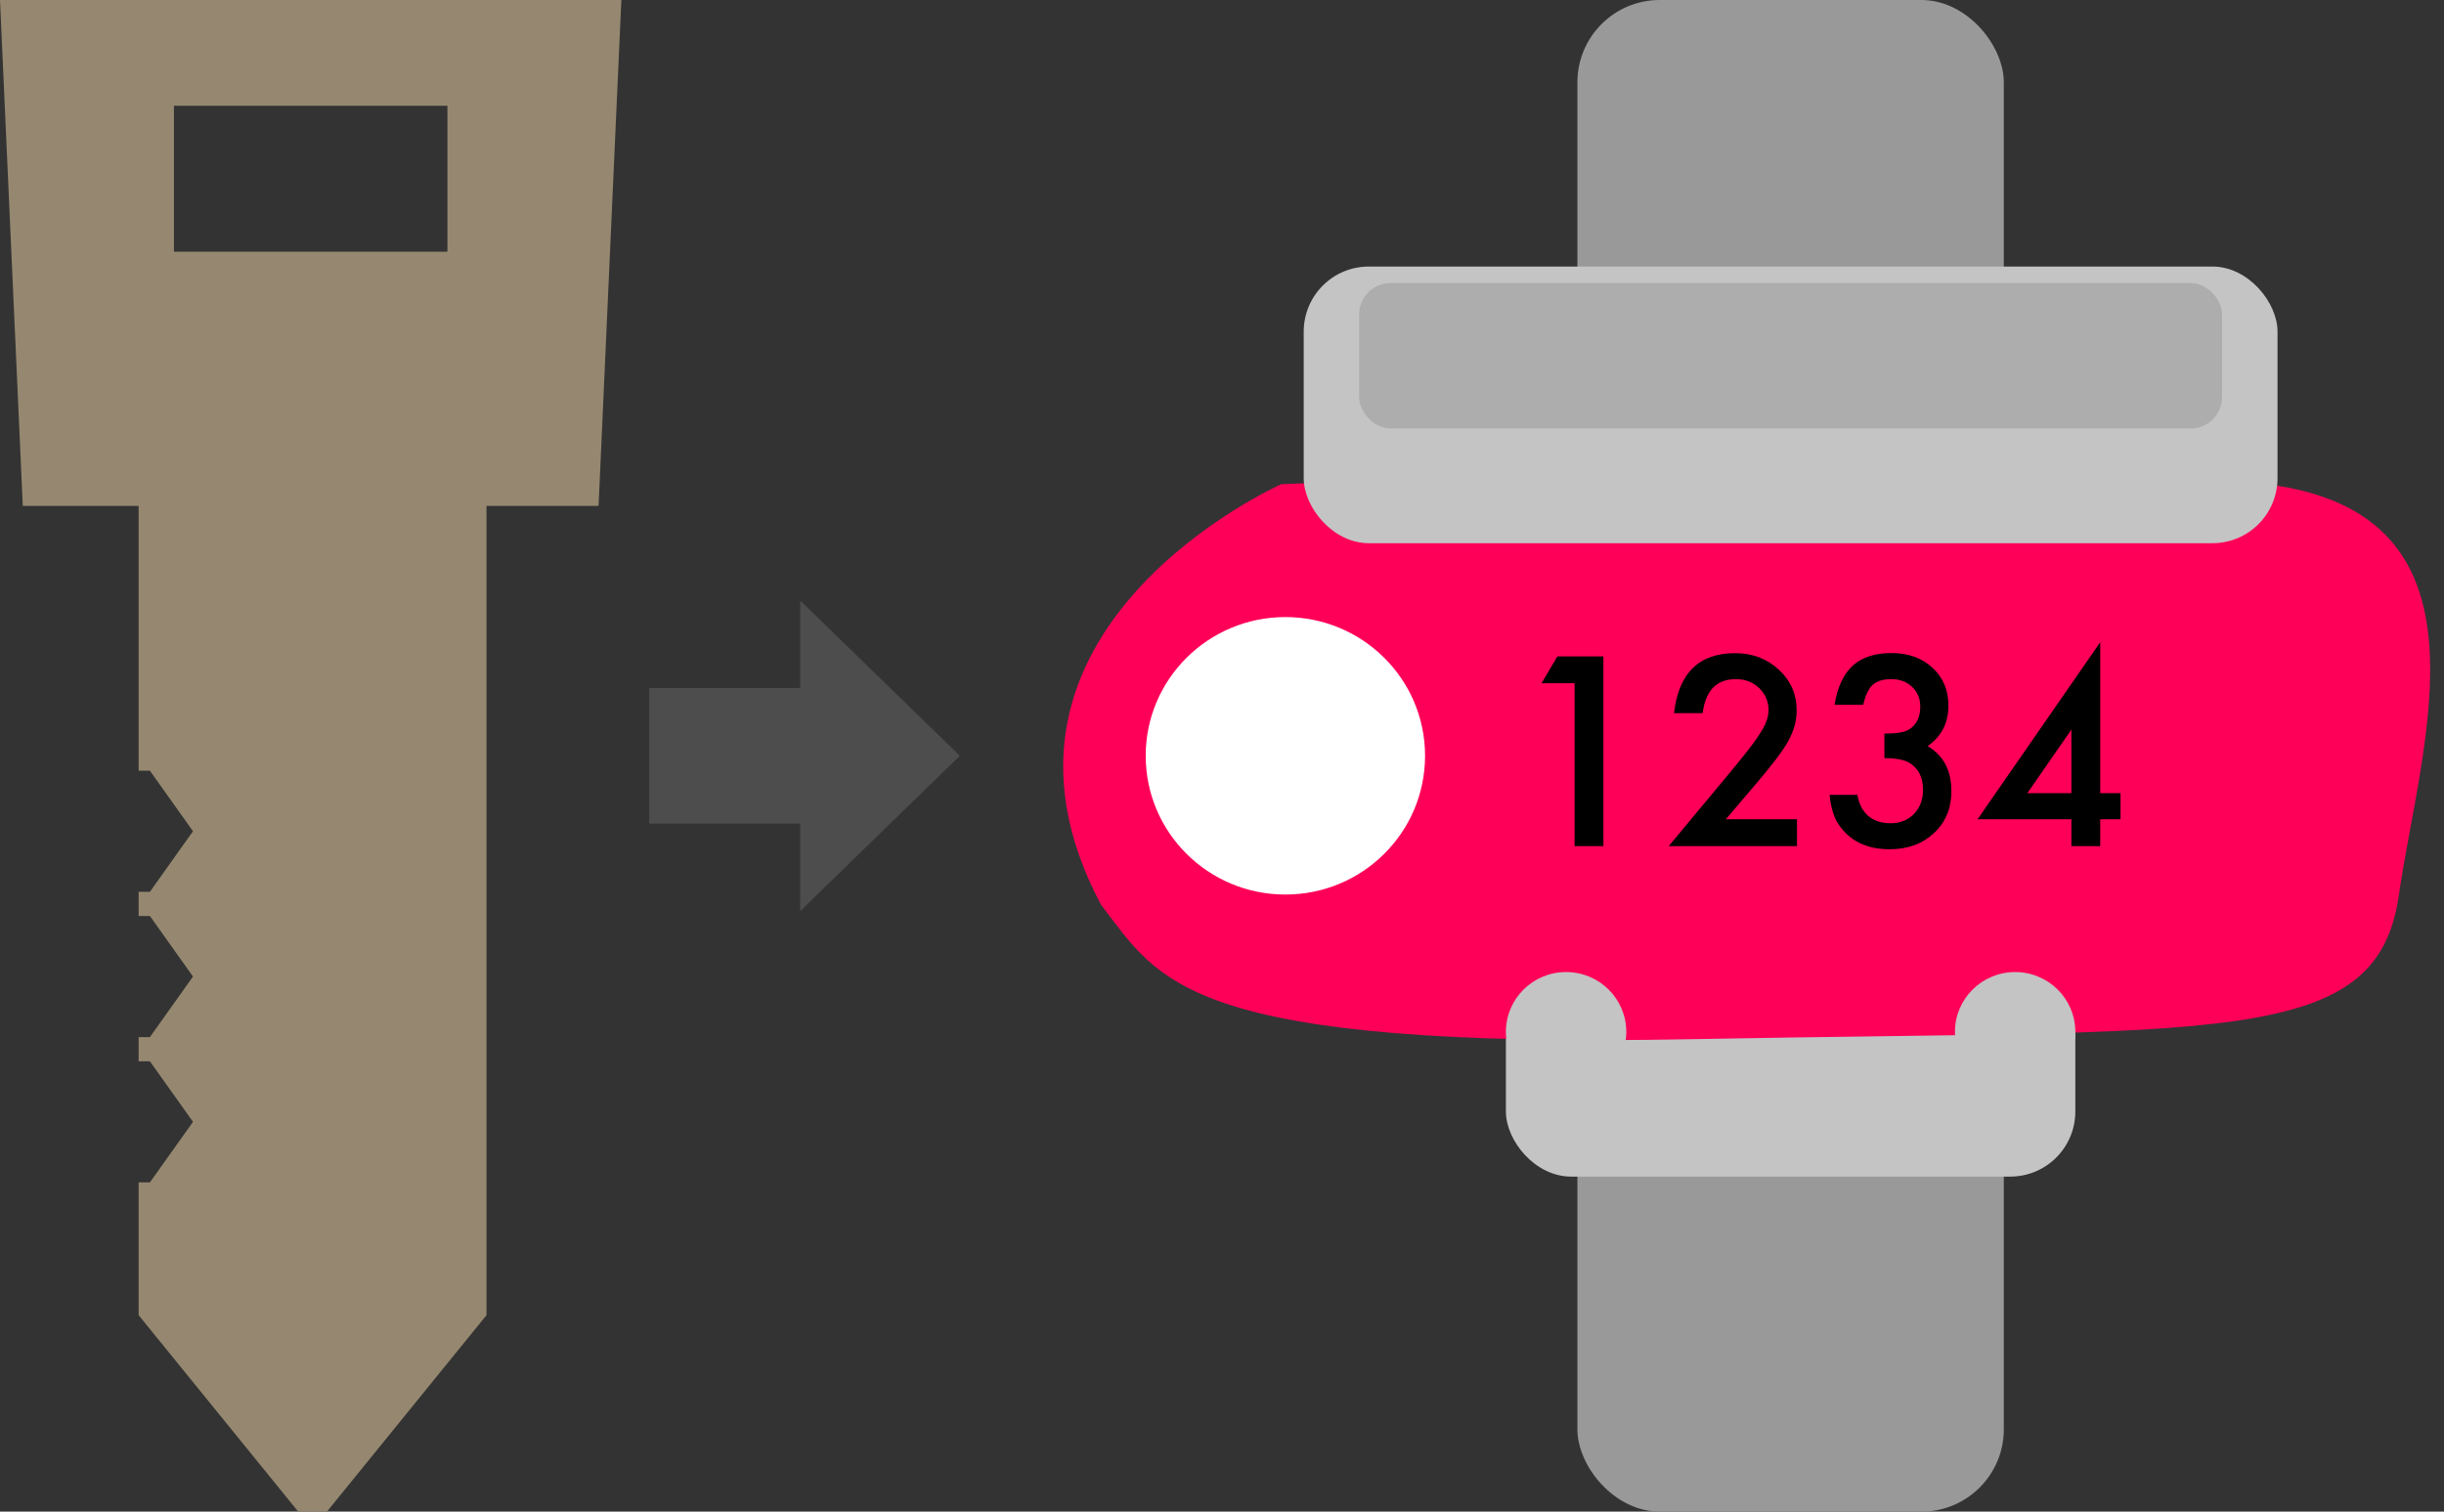
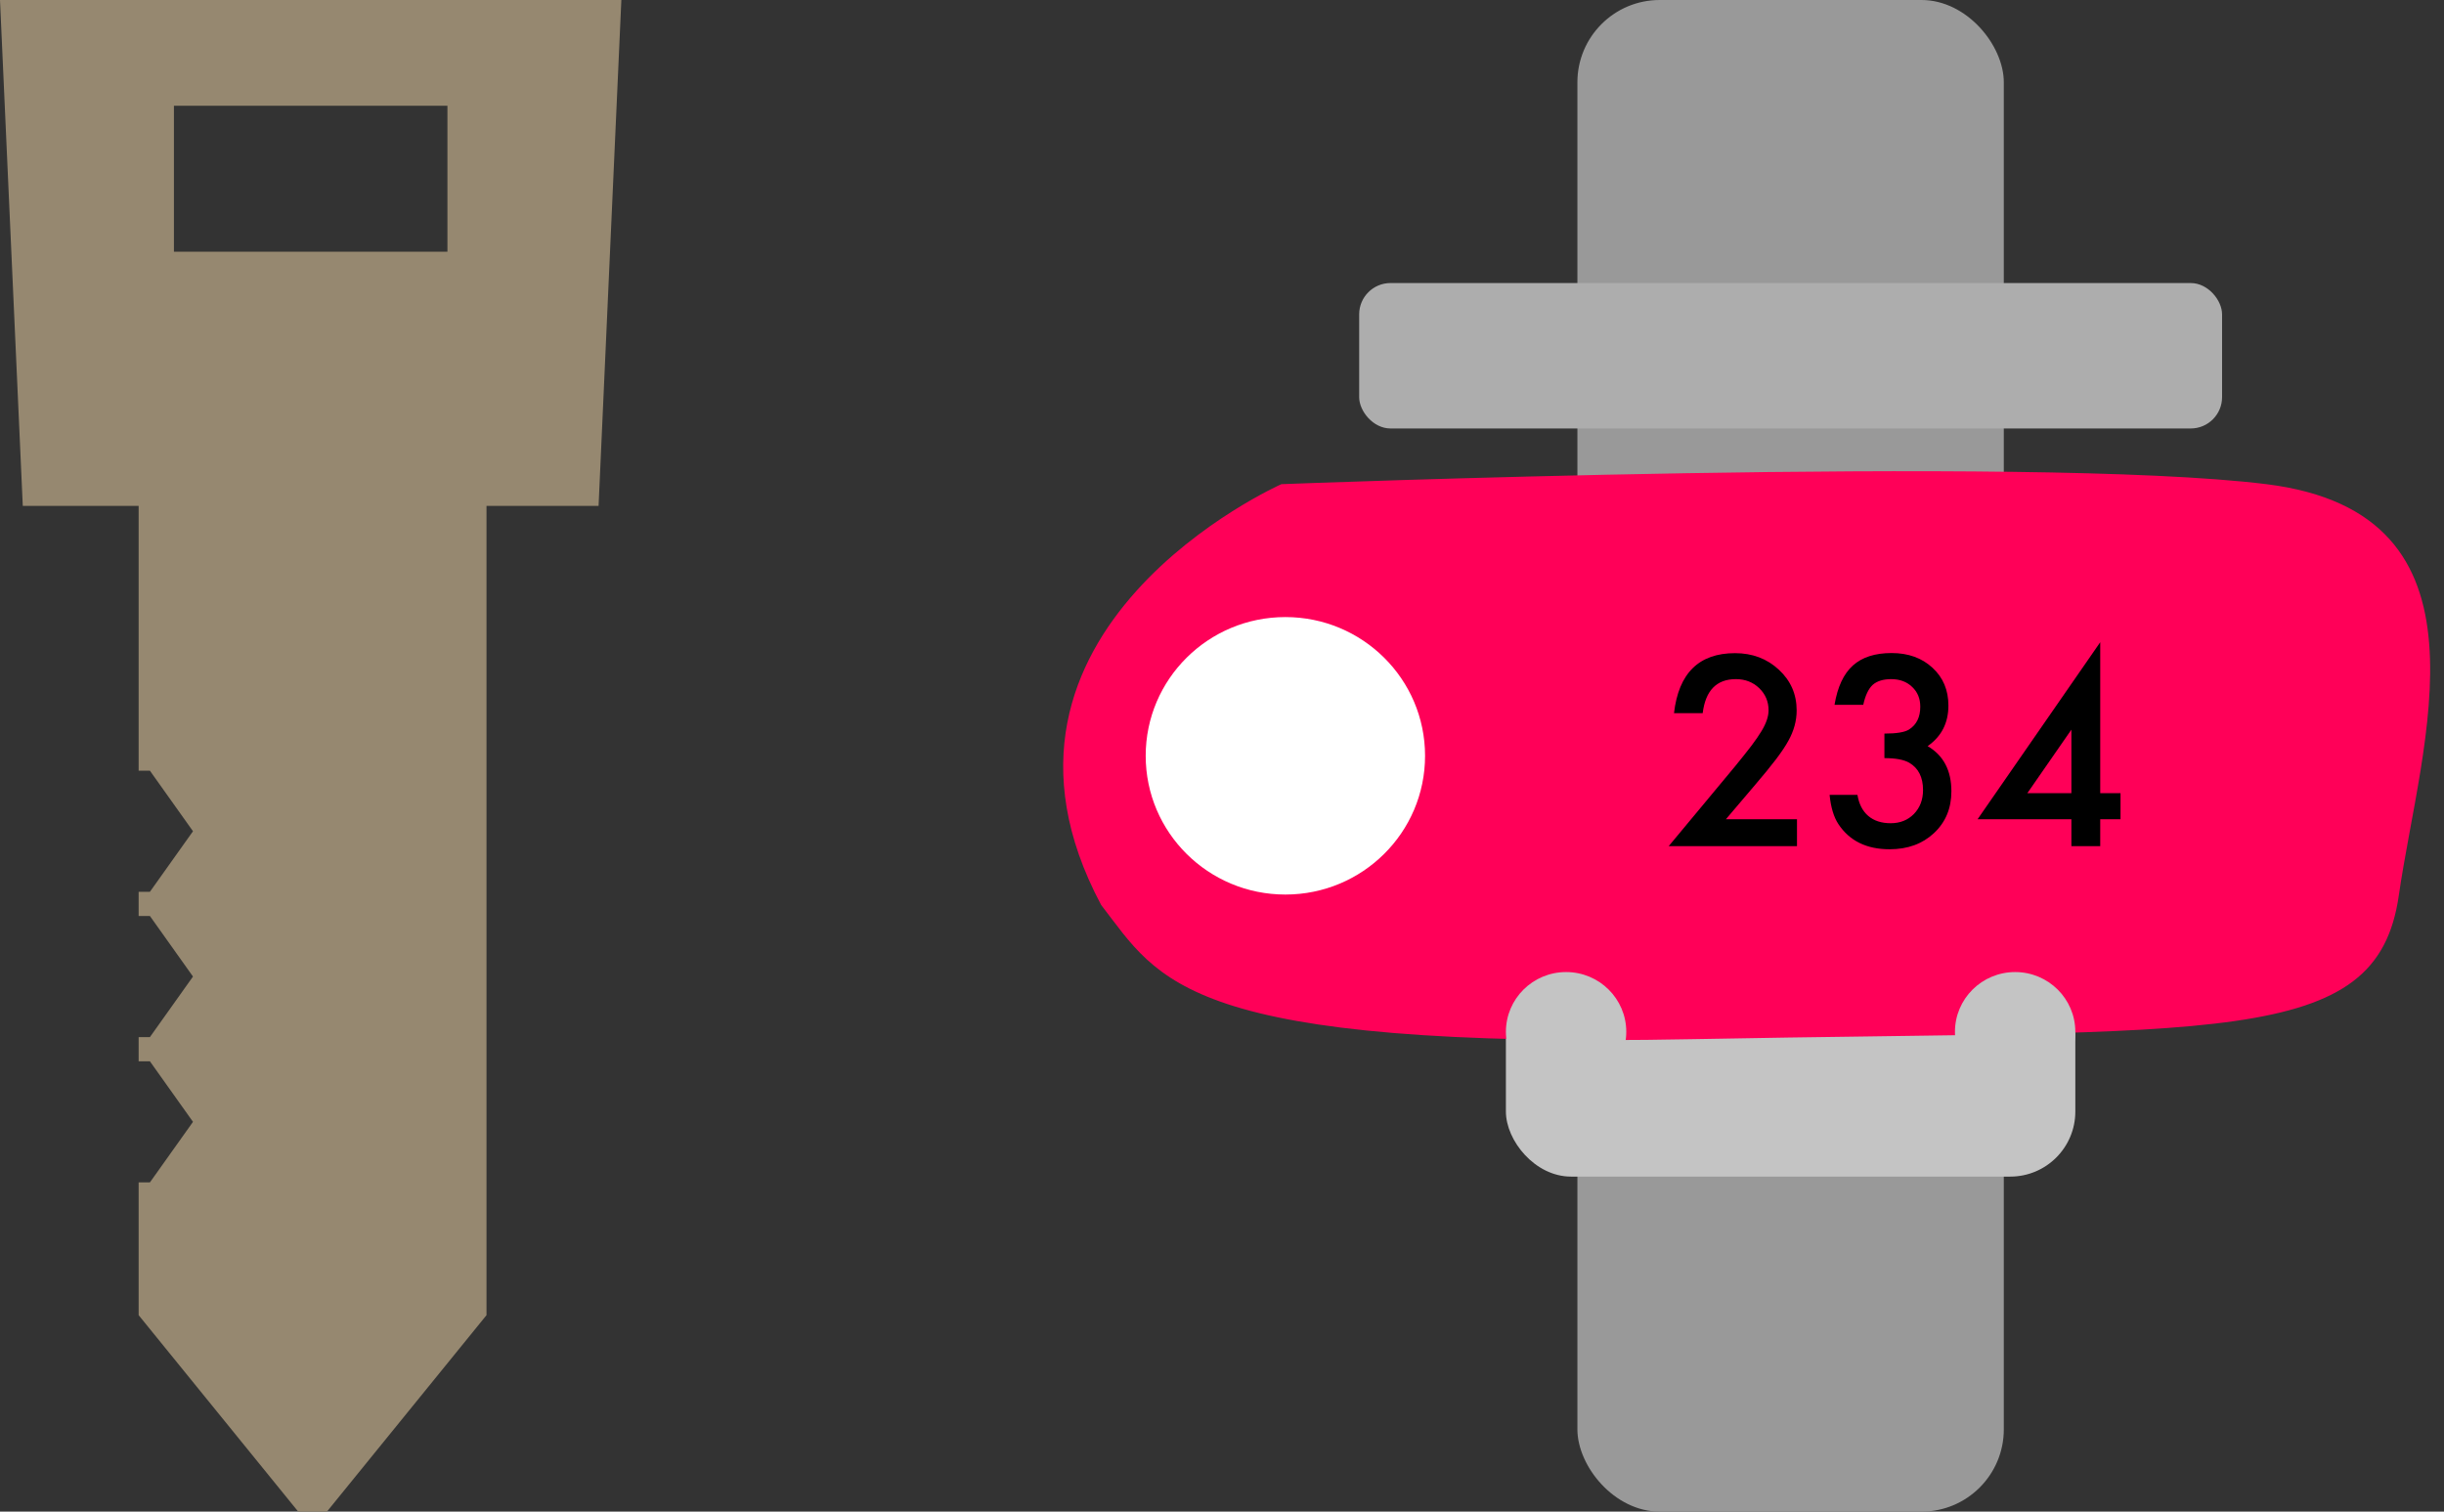
<svg xmlns="http://www.w3.org/2000/svg" id="_イヤー_1" data-name="レイヤー 1" width="118" height="73" viewBox="0 0 118 73">
  <rect x="0" y="0" width="118" height="73" fill="#333333" stroke="none" />
  <defs>
    <style>
      .cls-1 {
        fill: #fff;
      }

      .cls-2 {
        fill: #ff0058;
      }

      .cls-3 {
        fill: #999;
      }

      .cls-4 {
        fill: #c4c4c4;
      }

      .cls-5 {
        fill: #adadad;
      }

      .cls-6 {
        fill: #968870;
      }

      .cls-7 {
        fill: #4d4d4d;
      }
    </style>
  </defs>
  <g>
    <rect class="cls-3" x="76.159" width="20.588" height="73" rx="3.975" ry="3.975" />
    <rect class="cls-4" x="72.707" y="40.864" width="27.493" height="15.957" rx="3.143" ry="3.143" />
    <path class="cls-2" d="M61.867,23.382s-15.8,7.009-8.701,20.322c2.84,3.658,3.926,6.955,28.575,6.48,25.39-.49,33.012,.467,34.077-6.939,1.065-7.406,4.97-18.453-6.389-19.863-11.359-1.411-47.562,0-47.562,0Z" />
    <ellipse class="cls-1" cx="62.06" cy="36.5" rx="6.744" ry="6.7" />
-     <rect class="cls-4" x="62.945" y="12.872" width="47.017" height="13.361" rx="3.143" ry="3.143" />
    <rect class="cls-5" x="65.623" y="13.669" width="41.662" height="7.023" rx="1.512" ry="1.512" />
    <ellipse class="cls-4" cx="97.294" cy="49.83" rx="2.906" ry="2.887" />
    <ellipse class="cls-4" cx="75.613" cy="49.83" rx="2.906" ry="2.887" />
    <g>
-       <path d="M76.023,32.992h-1.594l.765-1.293h2.221v9.165h-1.392v-7.872Z" />
      <path d="M83.326,39.564h3.435v1.3h-6.195l3.203-3.853c.313-.384,.579-.716,.792-.996,.211-.282,.374-.517,.487-.708,.226-.372,.341-.706,.341-1.003,0-.428-.153-.785-.456-1.075-.303-.289-.677-.432-1.122-.432-.932,0-1.467,.548-1.603,1.644h-1.385c.224-1.931,1.204-2.898,2.946-2.898,.84,0,1.544,.266,2.115,.797,.573,.529,.861,1.185,.861,1.97,0,.498-.134,.988-.401,1.466-.136,.249-.334,.546-.593,.888-.261,.343-.591,.747-.99,1.214l-1.433,1.686Z" />
      <path d="M90.982,36.608v-1.181c.589,0,.984-.066,1.189-.197,.361-.228,.543-.598,.543-1.104,0-.39-.132-.71-.395-.955-.259-.249-.596-.374-1.009-.374-.387,0-.685,.093-.896,.278-.203,.191-.355,.511-.453,.961h-1.387c.144-.862,.439-1.495,.884-1.895,.447-.403,1.07-.604,1.87-.604,.809,0,1.469,.239,1.979,.714,.51,.471,.765,1.077,.765,1.823,0,.839-.334,1.491-1.003,1.958,.765,.448,1.147,1.175,1.147,2.18,0,.822-.28,1.495-.838,2.018s-1.273,.783-2.144,.783c-1.112,0-1.937-.405-2.474-1.216-.224-.34-.366-.812-.424-1.412h1.344c.073,.442,.247,.783,.522,1.017,.278,.237,.639,.353,1.084,.353,.451,0,.823-.147,1.118-.444,.295-.305,.443-.691,.443-1.158,0-.617-.221-1.057-.664-1.318-.259-.149-.658-.224-1.199-.224Z" />
      <path d="M101.402,38.304h.98v1.26h-.98v1.3h-1.392v-1.3h-4.53l5.922-8.549v7.289Zm-1.392,0v-3.068l-2.127,3.068h2.127Z" />
    </g>
  </g>
  <path class="cls-6" d="M0,0L1.1,24.431H6.694v12.788h.544l2.08,2.924-2.08,2.924h-.544v1.169h.544l2.08,2.924-2.08,2.924h-.544v1.169h.544l2.08,2.924-2.08,2.924h-.544v6.412l7.703,9.486h1.389l7.703-9.486V24.431h5.411L30,0H0ZM21.602,12.157H8.398V5.107h13.205v7.05Z" />
-   <polygon class="cls-7" points="46.343 36.5 38.635 29 38.635 33.226 31.343 33.226 31.343 39.774 38.635 39.774 38.635 44 46.343 36.5" />
</svg>